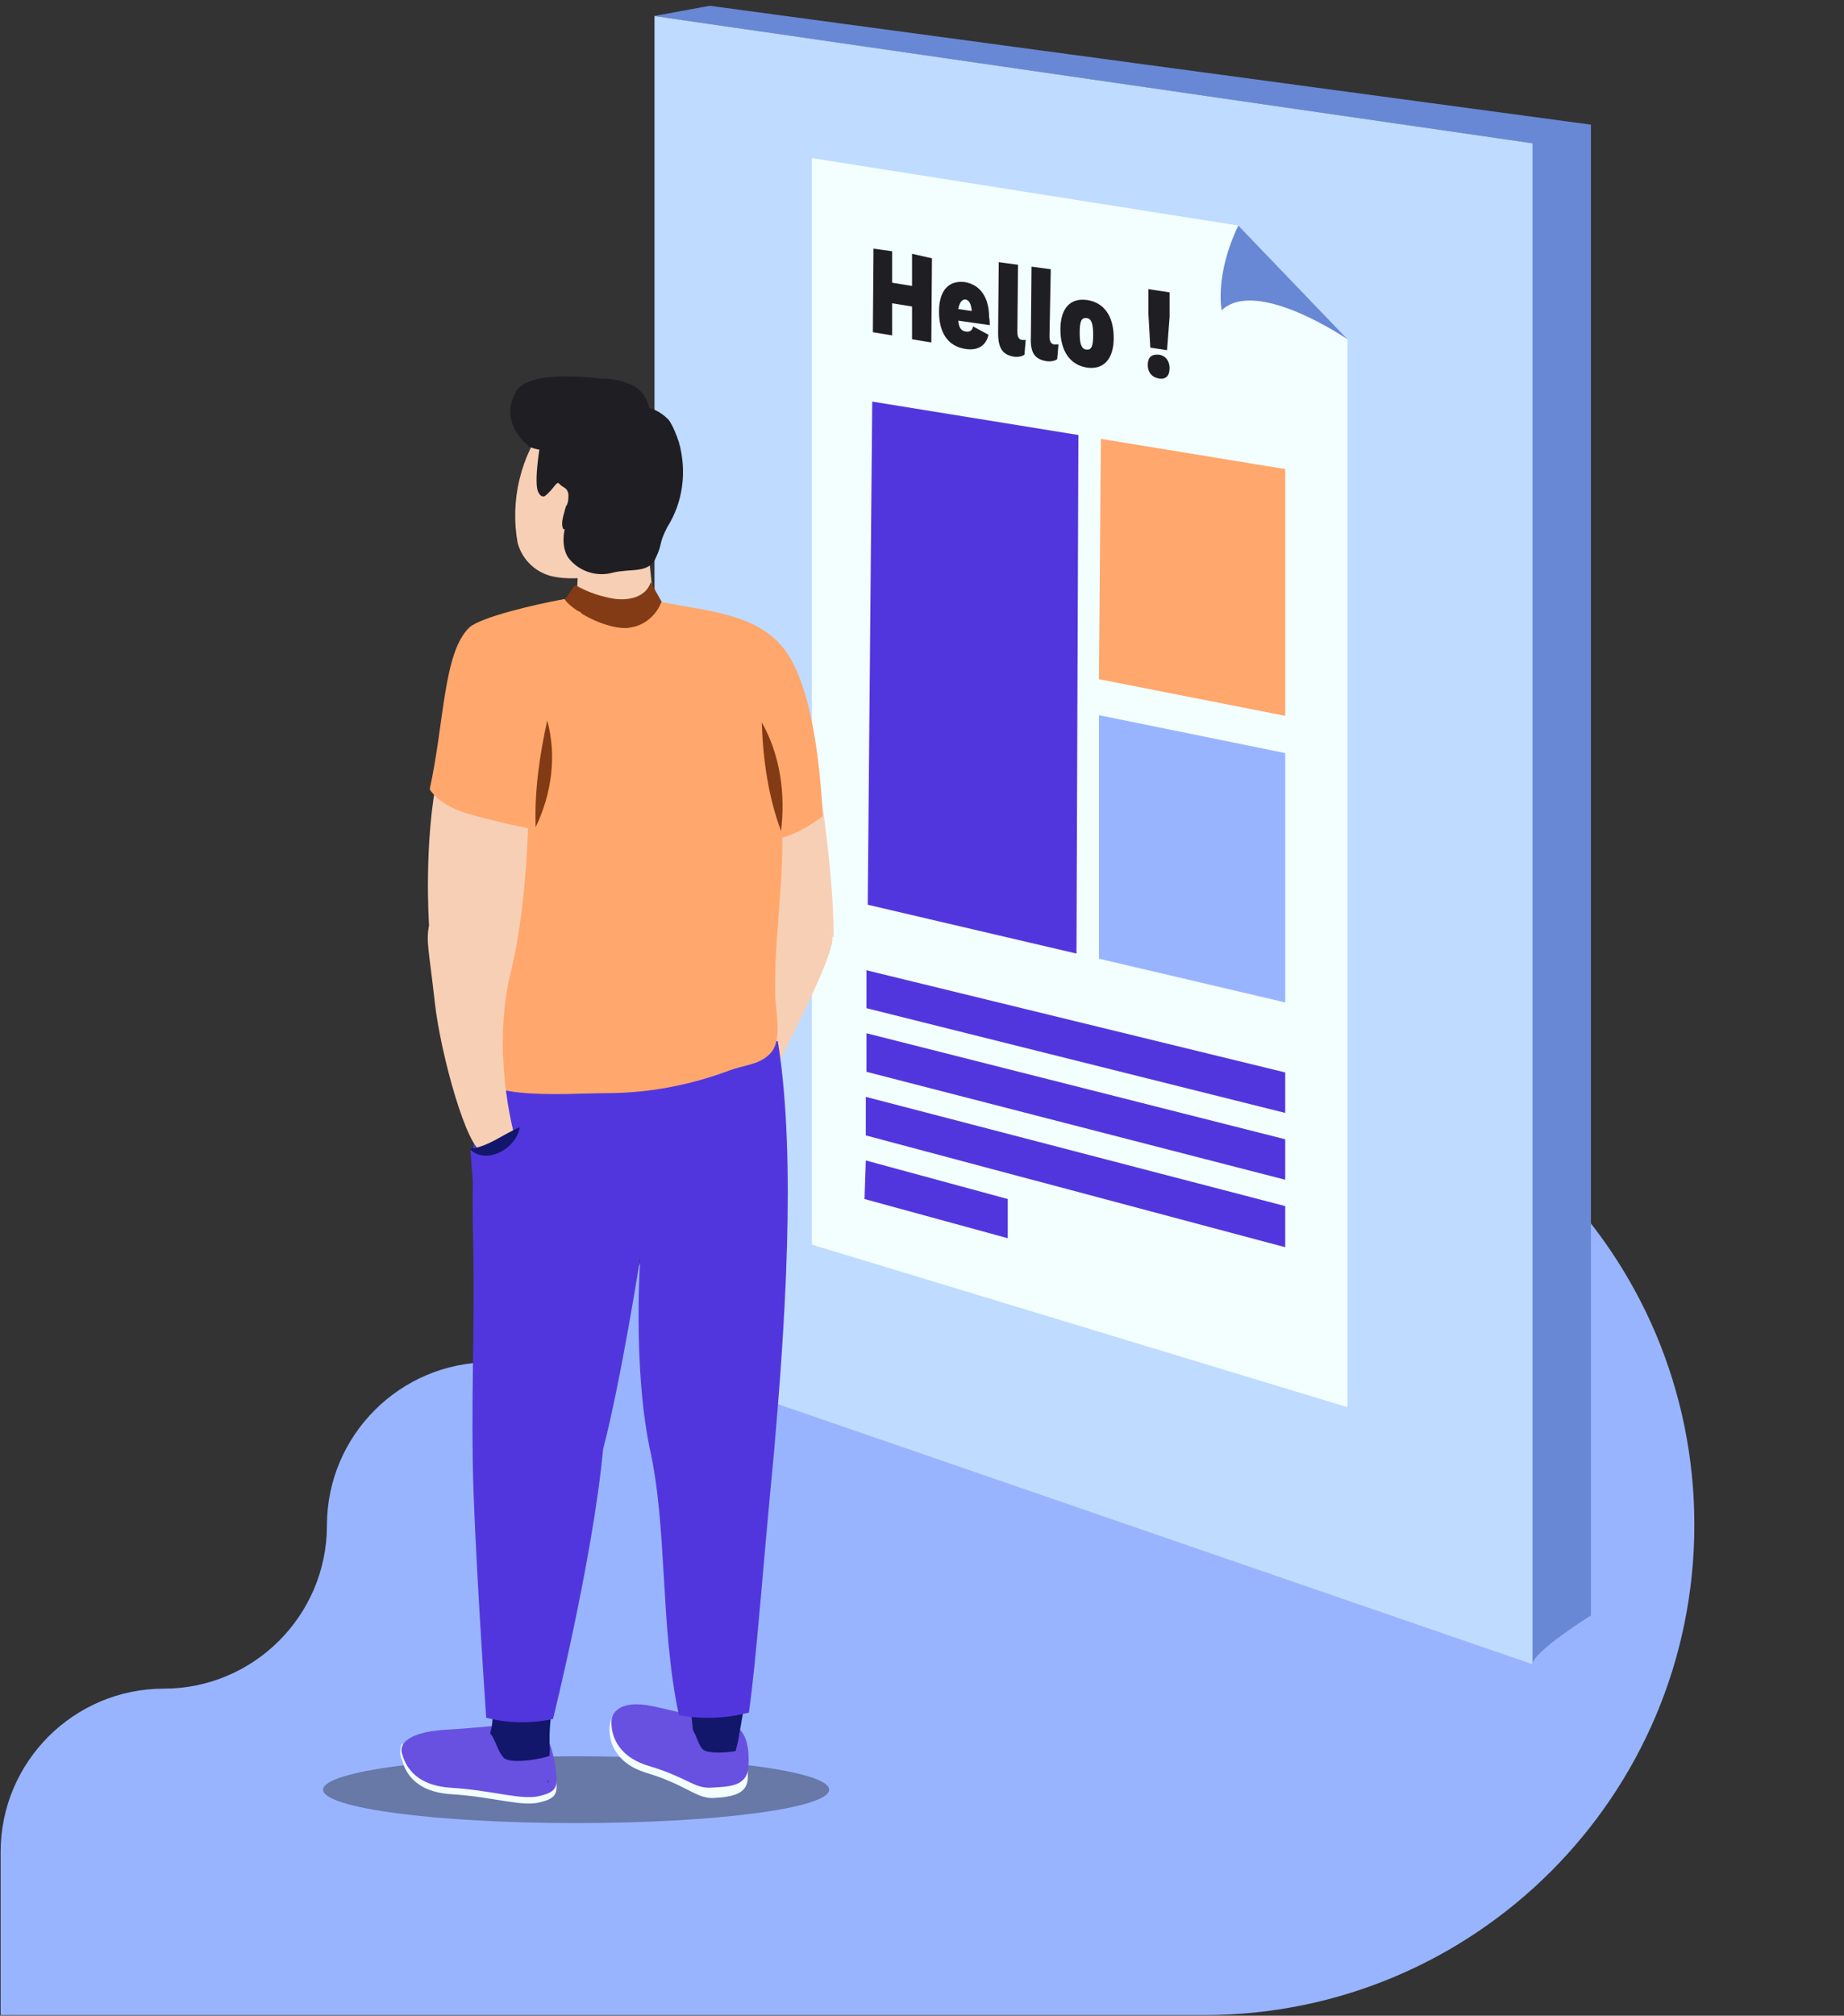
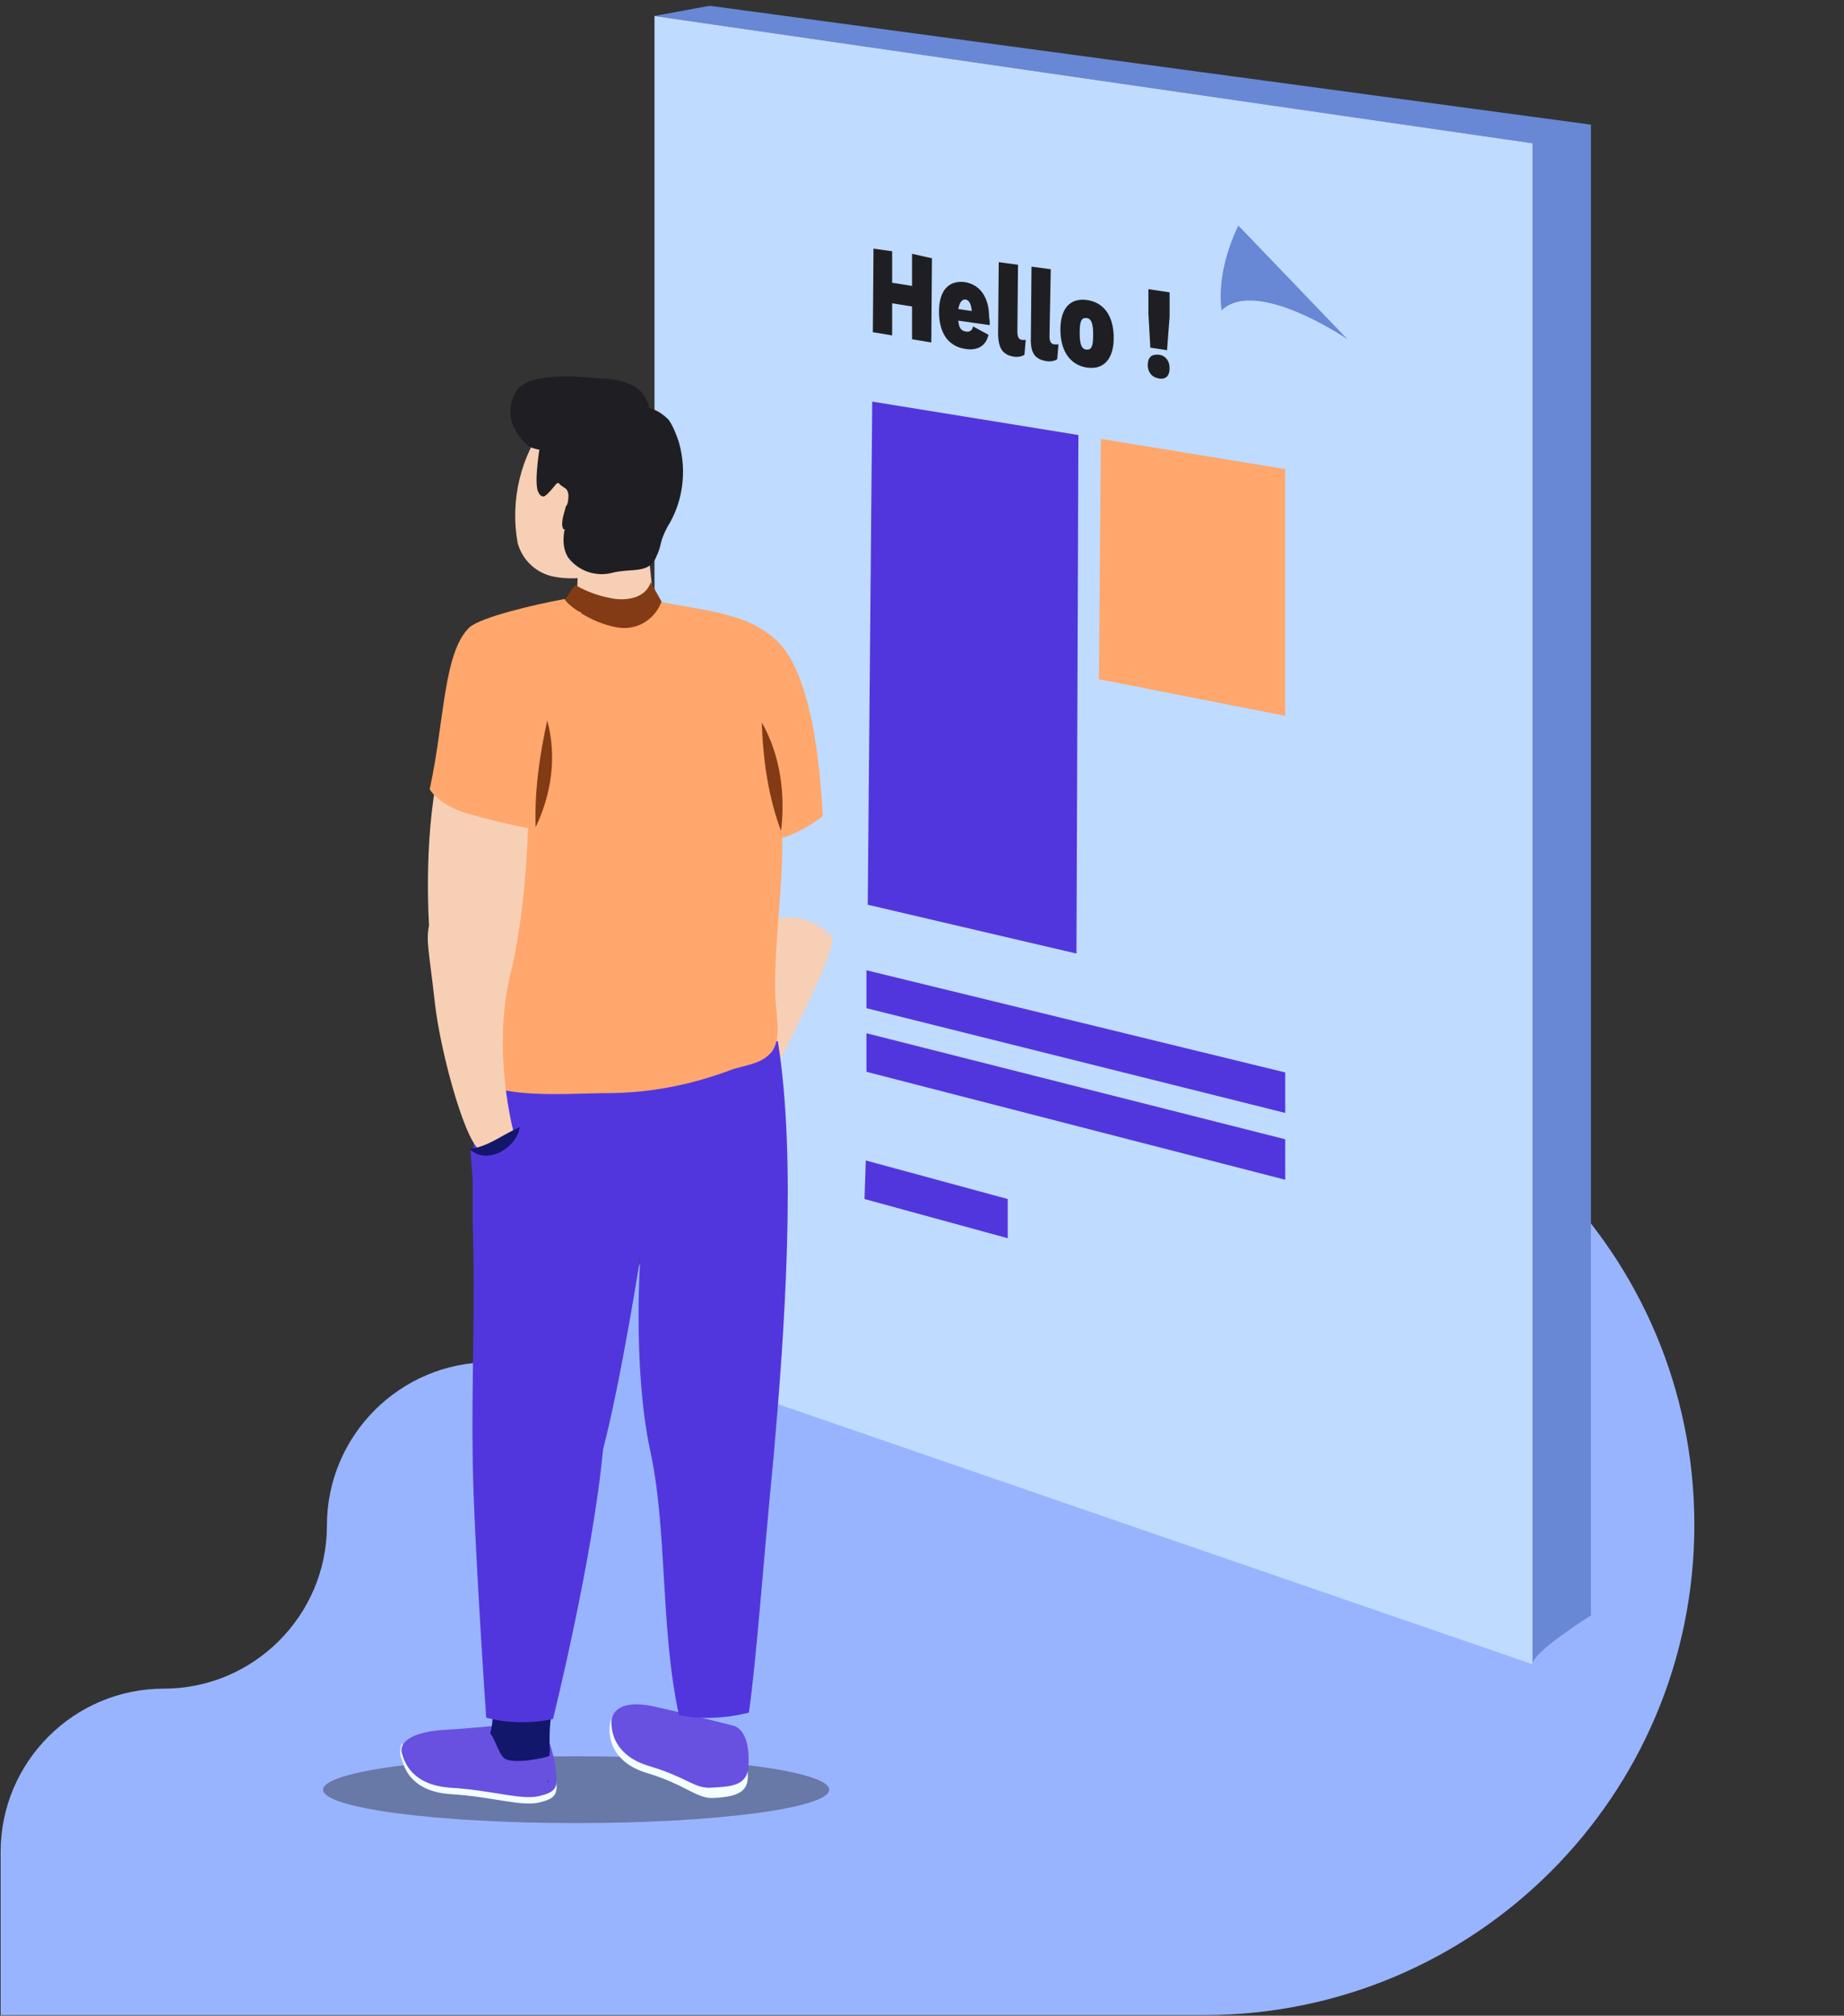
<svg xmlns="http://www.w3.org/2000/svg" version="1.1" id="Groupe_47" x="0px" y="0px" viewBox="0 0 287.1 313.7" style="enable-background:new 0 0 287.1 313.7;" xml:space="preserve">
  <rect x="0" y="0" width="287.1" height="313.7" fill="#333333" stroke="none" />
  <style type="text/css">
	.st0{fill:#99B4FF;}
	.st1{fill:#6888D5;}
	.st2{fill:#BFDBFF;}
	.st3{fill:#F3FEFF;}
	.st4{fill:#1F1F23;}
	.st5{fill:#5236DD;}
	.st6{fill:#FFA76C;}
	.st7{opacity:0.4;fill:#1F1F23;enable-background:new    ;}
	.st8{fill:#6850E1;}
	.st9{fill:#F7CFB5;}
	.st10{fill:#12176B;}
	.st11{fill:#823B14;}
</style>
  <path id="Tracé_140" class="st0" d="M101.7,186.6L101.7,186.6c0,14-11.4,25.4-25.4,25.4l0,0c-14,0-25.4,11.4-25.4,25.4l0,0  c0,14-11.4,25.4-25.4,25.4l0,0l0,0c-14,0-25.4,11.4-25.4,25.4l0,0v25.4h187.4c42.1,0,76.3-34.1,76.3-76.3l0,0  c0-42.1-34.1-76.3-76.3-76.3l0,0h-60.3C113.1,161.2,101.7,172.5,101.7,186.6z" />
  <g>
-     <path class="st1" d="M238.6,259c0-1.9,9.1-7.6,9.1-7.6v-232L110.5,0.9l-8.7,1.6l136.7,19.8V259H238.6z" />
+     <path class="st1" d="M238.6,259c0-1.9,9.1-7.6,9.1-7.6v-232L110.5,0.9l-8.7,1.6l136.7,19.8V259H238.6" />
    <polygon class="st2" points="238.6,259 101.9,211.9 101.9,2.5 238.6,22.3  " />
  </g>
  <g>
-     <path id="Tracé_160_00000059300206733475042280000017474087304072816009_" class="st3" d="M126.4,193.7V24.6l66.4,10.5l17,17.7   V219L126.4,193.7z" />
    <g>
      <path class="st4" d="M145.1,40.2L145,53.3l-3-0.5v-5.1l-3.1-0.5v5l-3-0.5l0.1-13l2.9,0.4V44l3.1,0.5v-5L145.1,40.2z" />
      <path class="st4" d="M154.1,50.6l-4.9-0.7c0.1,1.2,0.5,1.6,1.2,1.7c0.6,0.1,1-0.2,1.1-0.8l2.4,1.3c-0.4,1.8-1.8,2.5-3.6,2.2    c-2.7-0.4-4.1-2.5-4.1-5.8s1.5-4.9,4-4.6c2.5,0.4,3.8,2.5,3.8,5.5C154.1,49.8,154.1,50.3,154.1,50.6z M149.2,48.1l2.1,0.3    c-0.1-1.1-0.4-1.7-1-1.8C149.8,46.6,149.4,47,149.2,48.1z" />
      <path class="st4" d="M158.4,51.6c0,0.8,0.2,1.2,0.7,1.3c0.3,0,0.4,0,0.6,0l-0.2,2.3c-0.4,0.3-1.1,0.4-1.7,0.3    c-1.7-0.3-2.4-1.3-2.4-3.7l0.1-11l3,0.4L158.4,51.6z" />
      <path class="st4" d="M163.4,52.3c0,0.8,0.2,1.2,0.7,1.3c0.3,0,0.4,0,0.7,0l-0.2,2.3c-0.4,0.3-1.1,0.4-1.7,0.3    c-1.8-0.3-2.5-1.3-2.4-3.7l0.1-11l3,0.4L163.4,52.3z" />
      <path class="st4" d="M173.4,52.6c0,3.3-1.6,5-4.2,4.6c-2.6-0.4-4.1-2.6-4.1-5.9c0-3.3,1.5-5,4.2-4.6    C171.9,47.1,173.4,49.2,173.4,52.6z M168.1,51.8c0,1.8,0.3,2.5,1,2.6c0.8,0.1,1.1-0.4,1.1-2.3c0-1.8-0.3-2.5-1-2.6    C168.4,49.4,168.1,49.9,168.1,51.8z" />
      <path class="st4" d="M182.1,57.3c0,1.2-0.6,1.8-1.7,1.6c-1.1-0.2-1.7-1-1.7-2.1c0-1.2,0.6-1.7,1.7-1.6    C181.4,55.3,182.1,56.1,182.1,57.3z M182.1,49.3l-0.4,5.2l-2.6-0.4l-0.3-5.3V45l3.3,0.5V49.3z" />
    </g>
    <polygon class="st5" points="200.1,173.2 134.9,156.9 134.9,151 200.1,166.9  " />
    <polygon class="st5" points="167.6,148.4 135.1,140.8 135.8,62.5 167.9,67.7  " />
    <polygon class="st6" points="200.1,111.4 171.1,105.7 171.4,68.3 200.1,73  " />
-     <polygon class="st0" points="200.1,156 171.1,149.2 171.1,111.3 200.1,117.2  " />
    <polygon class="st5" points="200.1,183.6 134.9,166.8 134.9,160.8 200.1,177.3  " />
-     <polygon class="st5" points="200.1,194.1 134.8,176.7 134.8,170.7 200.1,187.7  " />
    <polygon class="st5" points="156.9,192.7 134.6,186.6 134.8,180.6 156.9,186.6  " />
    <path class="st1" d="M192.8,35.1l17,17.7c0,0-14.2-9.7-19.6-4.5C190.2,48.2,189.1,42.8,192.8,35.1z" />
  </g>
  <g id="Groupe_55" transform="translate(0 58.822)">
    <ellipse id="Ellipse_24" class="st7" cx="89.7" cy="219.7" rx="39.4" ry="5.2" />
    <path id="Tracé_225" class="st3" d="M116.2,215.7c0.9,4.1-0.7,5.1-5.3,5.3c-2.6,0-4.2-2.1-10.2-3.9c-5.3-1.6-5.8-5.3-5.8-6.7   c0-0.9,0.2-1.8,0.7-2.5c1.1,4.8,18.4,2.3,18.4,2.3S115.1,210,116.2,215.7z" />
    <path id="Tracé_226" class="st8" d="M116.5,216.4c-0.4,3-3.4,2.8-6,3c-2.6,0-3.5-1.6-9.5-3.4c-5.3-1.6-5.8-5.3-5.8-6.7   c-0.1-1.4,1.1-3.7,6.4-2.6c5,1.1,12.4,3,12.4,3S117,209.9,116.5,216.4z" />
    <path id="Tracé_227" class="st3" d="M86.4,216.8c0.4,3,0.7,4.1-2.1,4.8c-2.8,0.9-7.4-0.8-14.1-1.2c-6-0.4-7.2-3.9-7.6-5.3   c-0.4-0.8-0.4-1.7,0-2.6c2.5,4.6,19.8-2.1,19.8-2.1S85.4,210.4,86.4,216.8z" />
    <path id="Tracé_228" class="st8" d="M86.4,215.8c0.4,3,0.7,4.1-2.1,4.8c-2.8,0.9-7.4-0.8-14.1-1.2c-6-0.4-7.2-3.9-7.6-5.3   c-0.5-1.4,0.8-3.3,6.4-3.7c5.5-0.3,13.4-1.2,13.4-1.2S85.4,209.2,86.4,215.8z" />
-     <path id="Tracé_229" class="st9" d="M129.8,87.1c0-11.5-2.8-27.4-2.8-27.4s-12.7,3.3-18.2,3.7c1.7,11.3,7.5,24.2,7.9,26.8   C122,81,129.8,87,129.8,87.1z" />
    <path id="Tracé_230" class="st9" d="M129.6,87c0,0-6.3-7-13.9,0.2c-1,3.3-2.1,5.1-2.6,7.2c-1.2,4.5-1.6,17.7-2.1,20   c-0.4,1.9-1.4,3.7-3,4.9c-2.2,2.2-1.8,4.1-1.8,6.4c0.7-0.3,1.4-0.5,2.1-0.5c0.7,0.7,0.7,1.6-0.5,1.8c-0.6,0.1-1.1,0.7-1.1,1.2   c0,0.4,0.9,0.9,1.6,0.2c0.2,0.7,1.4,0.9,1.8,0.2c0.2,0.7,1.2,0.5,1.6,0c0.4,0.6,0.6,0.6,1.1,0.2c0.3-0.3,0.5-0.7,0.7-1.2   c0.7-2.1,0.6-4.4,1.1-6.7C115.5,116.5,130.1,91,129.6,87z" />
    <path id="Tracé_231" class="st10" d="M76.7,208.2c0,1.6-0.4,3.2-1.1,4.8l7.2,6.7l2.6-1.2l0.2-5.1c-0.1-2.2,0-4.3,0.4-6.4   L76.7,208.2z" />
-     <path id="Tracé_232" class="st10" d="M107,211.7c0,0,1.2,5.1,1.2,5.3c0.2,0,5.5,0,5.5,0l1.2-4.8l0.9-5.1l-8.3-0.4l0.4,3.9   L107,211.7z" />
    <path id="Tracé_233" class="st9" d="M90.2,27.3c-0.2,2.6-0.4,5.5-0.4,8.1l-4.7,2c1.1,2.3,4.6,4.7,7.1,5.1   c8.5,1.3,11.9-3.9,13.1-5.8c-1.2,0-3.5-1.4-3.5-1.4s-0.7-7.1-1.1-10.3L90.2,27.3z" />
    <path id="Tracé_234" class="st9" d="M94,1.2c5.5-1.1,7.6,4.6,8.3,9c0.7,4.7,1.7,12.5-1.8,16.4c-3.1,3.7-10,5.4-14.8,4.2   c-2.5-0.7-4.4-2.6-5.1-5.1c-1.2-6.5,0.4-13.6,4.6-18.9C87.2,4,90.4,2.1,94,1.2z" />
    <path id="Tracé_235" class="st4" d="M101.1,5.6c0.1-1.8-0.9-3.5-2.5-4.4c-1.5-0.7-3.1-1.1-4.9-1.1c-0.6,0-11.5-1.6-13.4,2.1   c-2.7,4.8,1.9,8.3,2.1,8.5c0.7,0.3,1.4,0.5,2.3,0.5c1.6,0.1,3.2,0,4.8-0.4c1.1-0.4,2.3-0.6,3.4-0.4c0.7,0.2,1.2,0.3,1.9,0.7   c1.7,0.5,3.7,0,4.9-1.4" />
    <path id="Tracé_236" class="st4" d="M88.6,3c0.8-0.3,1.9-0.1,2.6,0.4s1.4,1.2,1.9,1.9c0.6,1.3,0.9,2.5,1.1,3.9   c0.7,9.2-6.1,15-6.5,14.3c-0.5-0.9,0.2-2.6,0.4-3.5c0.4-0.5,0.4-1.2,0.4-1.9c-0.2-1.1-0.7-0.9-1.4-1.6c-0.1-0.2-0.3-0.2-0.5,0   c-0.6,0.7-1.1,1.4-1.8,1.9c-0.6,0.2-0.9-0.4-1.1-0.9c-0.5-1.8,0.3-6.9,0.7-8.7c0.2-1.3,0.7-2.3,1.6-3.2" />
    <path id="Tracé_237" class="st5" d="M98.1,20.3c0,0.5,0.1,0.8,0.5,1.2c0.3,0.3,0.8,0.5,1.2,0.5s0.9-0.3,1.1-0.7   c0.8-1.1,0.9-2.7,0.4-3.9c-0.2-0.7-0.4-1-0.9-1.4c-0.5-0.1-1.2,0-1.6,0.4c-0.4,0.3-0.7,0.9-0.9,1.4" />
    <path id="Tracé_238" class="st5" d="M121.1,103.2c3,18.5,1,45.7-0.6,64.1c-1.8,18.5-2.7,31.9-3.9,40.4c-3.5,0.9-7.4,1.1-10.9,0.4   c-3-14.1-1.7-29-4.6-41.8c-2.6-12.9-1.4-29.5-1.4-29.5s-3,19.2-5.8,29.9c-1.6,17.1-7.8,42-7.8,42c-3.3,0.7-7,0.7-10.4-0.2   c0,0-1.9-27.5-2.1-39.9c-0.2-12.4,0.4-23.4,0-37.3c-0.1-9,0.2-18,1.1-27" />
    <path id="Tracé_239" class="st6" d="M72,79.8c0.2-4.1,0.2-7.9,0.4-12c0.1-2.6,0.3-5.5,0.5-8.1c0.4-3.5,0.7-6.8,1.1-10.2   c0.3-2.9,0.2-6.7,2.8-8.5c2.5-1.5,4.9-3.3,7.4-4.9c1.4-1.2,3.1-1.6,4.9-1.2c0.2,0.2,0.5,0.2,0.7,0.2c0.4,0.5,0.5,0.4,0.9,0.9   l1.1-0.2c0.7,0.9,2.1,0.9,3.2,0.9c3.3-0.2,3.9,0.5,5.1-0.4c0.7,0,1.3,0,1.8,0c2.8,0,5.8,0,7.6,1.9l9.5,2.5c1.9,2.1,2.3,5.3,2.3,8.3   c0.1,7.4,0.3,15,0.5,22.6c0.1,7.8-1.3,16.4-1.1,24.2c0,2.5,1.1,6.9-0.5,9c-1.6,2.1-4.4,2.1-6.7,3c-6.2,2.3-12.6,3.5-19.1,3.5   c-6.7,0-22.1,1.6-21.9-5.6C72.7,98.6,72.2,86.3,72,79.8z" />
    <path id="Tracé_240" class="st6" d="M101.4,34.5c6.7,1.7,15.5,1.6,20.3,7.2c5.5,6.4,6.2,23.3,6.4,26.5c-2,1.5-4.1,2.7-6.4,3.4   c-3.8,1.2-8,1.2-11.7,0c-1.4-6-3-15-3-20.1l-5.3-15.2l-0.4-1.2C101.5,34.9,101.5,34.7,101.4,34.5z" />
    <g id="Tracé_241">
      <path class="st11" d="M118.6,53.6c2.9,5.1,3.7,11.2,3,16.9C119.6,65.1,118.8,59.4,118.6,53.6L118.6,53.6z" />
    </g>
    <path id="Tracé_243" class="st4" d="M103.9,23.2c-1.4,2.7-0.7,2.5-1.8,4.8c-1.1,2.5-3.9,1.6-6.7,2.3c-2.5,0.7-5.3-0.2-6.9-2.3   c-1.1-1.6-0.8-4-0.4-5.1c0.3-0.9,0.7-1.6,1.4-2.3l3-12c0.2-0.7,3.9,0,4.4-0.5l0.2,0.2l2.1-3.4c0.8-0.4,1.7-0.4,2.6,0   s1.6,0.9,2.3,1.6c0.7,1,1.2,2.3,1.6,3.5C107,14.6,106.3,19.4,103.9,23.2z" />
    <path id="Tracé_244" class="st8" d="M113.4,218.3l-5.3,0.2l-5.1-5.1c0,0,3-3.5,4.1-3.5c1.1,0,1.4,2.6,2.3,3.5s5,0.4,5.5,0.2   c0.6-0.2-0.5,3-0.5,3L113.4,218.3z" />
    <path id="Tracé_245" class="st8" d="M84.1,220.6l-6.7-1.8l-7.2-3.2c0,0,4.3-4.7,5.5-4.9c1.2-0.1,1.6,3,2.8,4.1   c1.3,1,6.4,0,7.1-0.4c0.7-0.3-0.2,3.9-0.2,3.9L84.1,220.6z" />
    <path id="Tracé_246" class="st11" d="M87.8,34.5c3.2,3.2,7.8,4.6,9.9,4.4c0.2,0,1.1-0.2,1.1-0.2c1.9-0.5,3.5-2,4.2-3.9l-1.8-3.2   c0,0,0.2,0.1,0,0.5c-0.9,2.1-3.4,2.5-5.3,2.3c-2.1-0.3-4.3-1-6.2-2.1C89.3,32.1,88.2,34.5,87.8,34.5z" />
    <path id="Tracé_247" class="st9" d="M68.2,61.5c-2.3,10.6-1.4,23.7-1.4,23.7c-0.5,2.5,0,3.9,0.9,12s5.1,23.1,7.4,23.1   s4.9-2.8,4.9-2.8s-3.5-12.7-0.5-24.9s2.8-27.9,2.8-27.9S70.4,51,68.2,61.5z" />
    <path id="Tracé_248" class="st6" d="M73.1,38.8c1.9-1.6,9.9-3.5,14.8-4.4c0,0,0.8,1.4,2.6,2.1l-2.1,22.1   c-3.9,5.2-2.1,9.9-3.7,11.7c-2,0.2-10.6-2.1-12.2-2.6c-4.4-1.4-5.6-3.7-5.6-3.7C69.2,53.6,69,42.7,73.1,38.8z" />
    <g id="Tracé_249">
      <path class="st11" d="M85.2,53.3c1.5,5.5,0.7,11.4-1.8,16.6C83.2,64.3,84,58.8,85.2,53.3L85.2,53.3z" />
    </g>
    <g id="Groupe_54" transform="translate(34.828 115.396)">
      <path id="Tracé_250" class="st5" d="M39.2,16.4c0.2,0.5,4.6,0.9,4.6,0.9l5.3-2.8c0,0,1.6-19.6-2.8-13.6s-7.9,3.7-7.9,3.7    S39.3,15.9,39.2,16.4z" />
      <g id="Tracé_251">
        <path class="st10" d="M38.3,4.6c3-0.4,5-2.2,7.8-3.4C45.6,4.5,40.9,7.2,38.3,4.6L38.3,4.6z" />
      </g>
    </g>
  </g>
</svg>